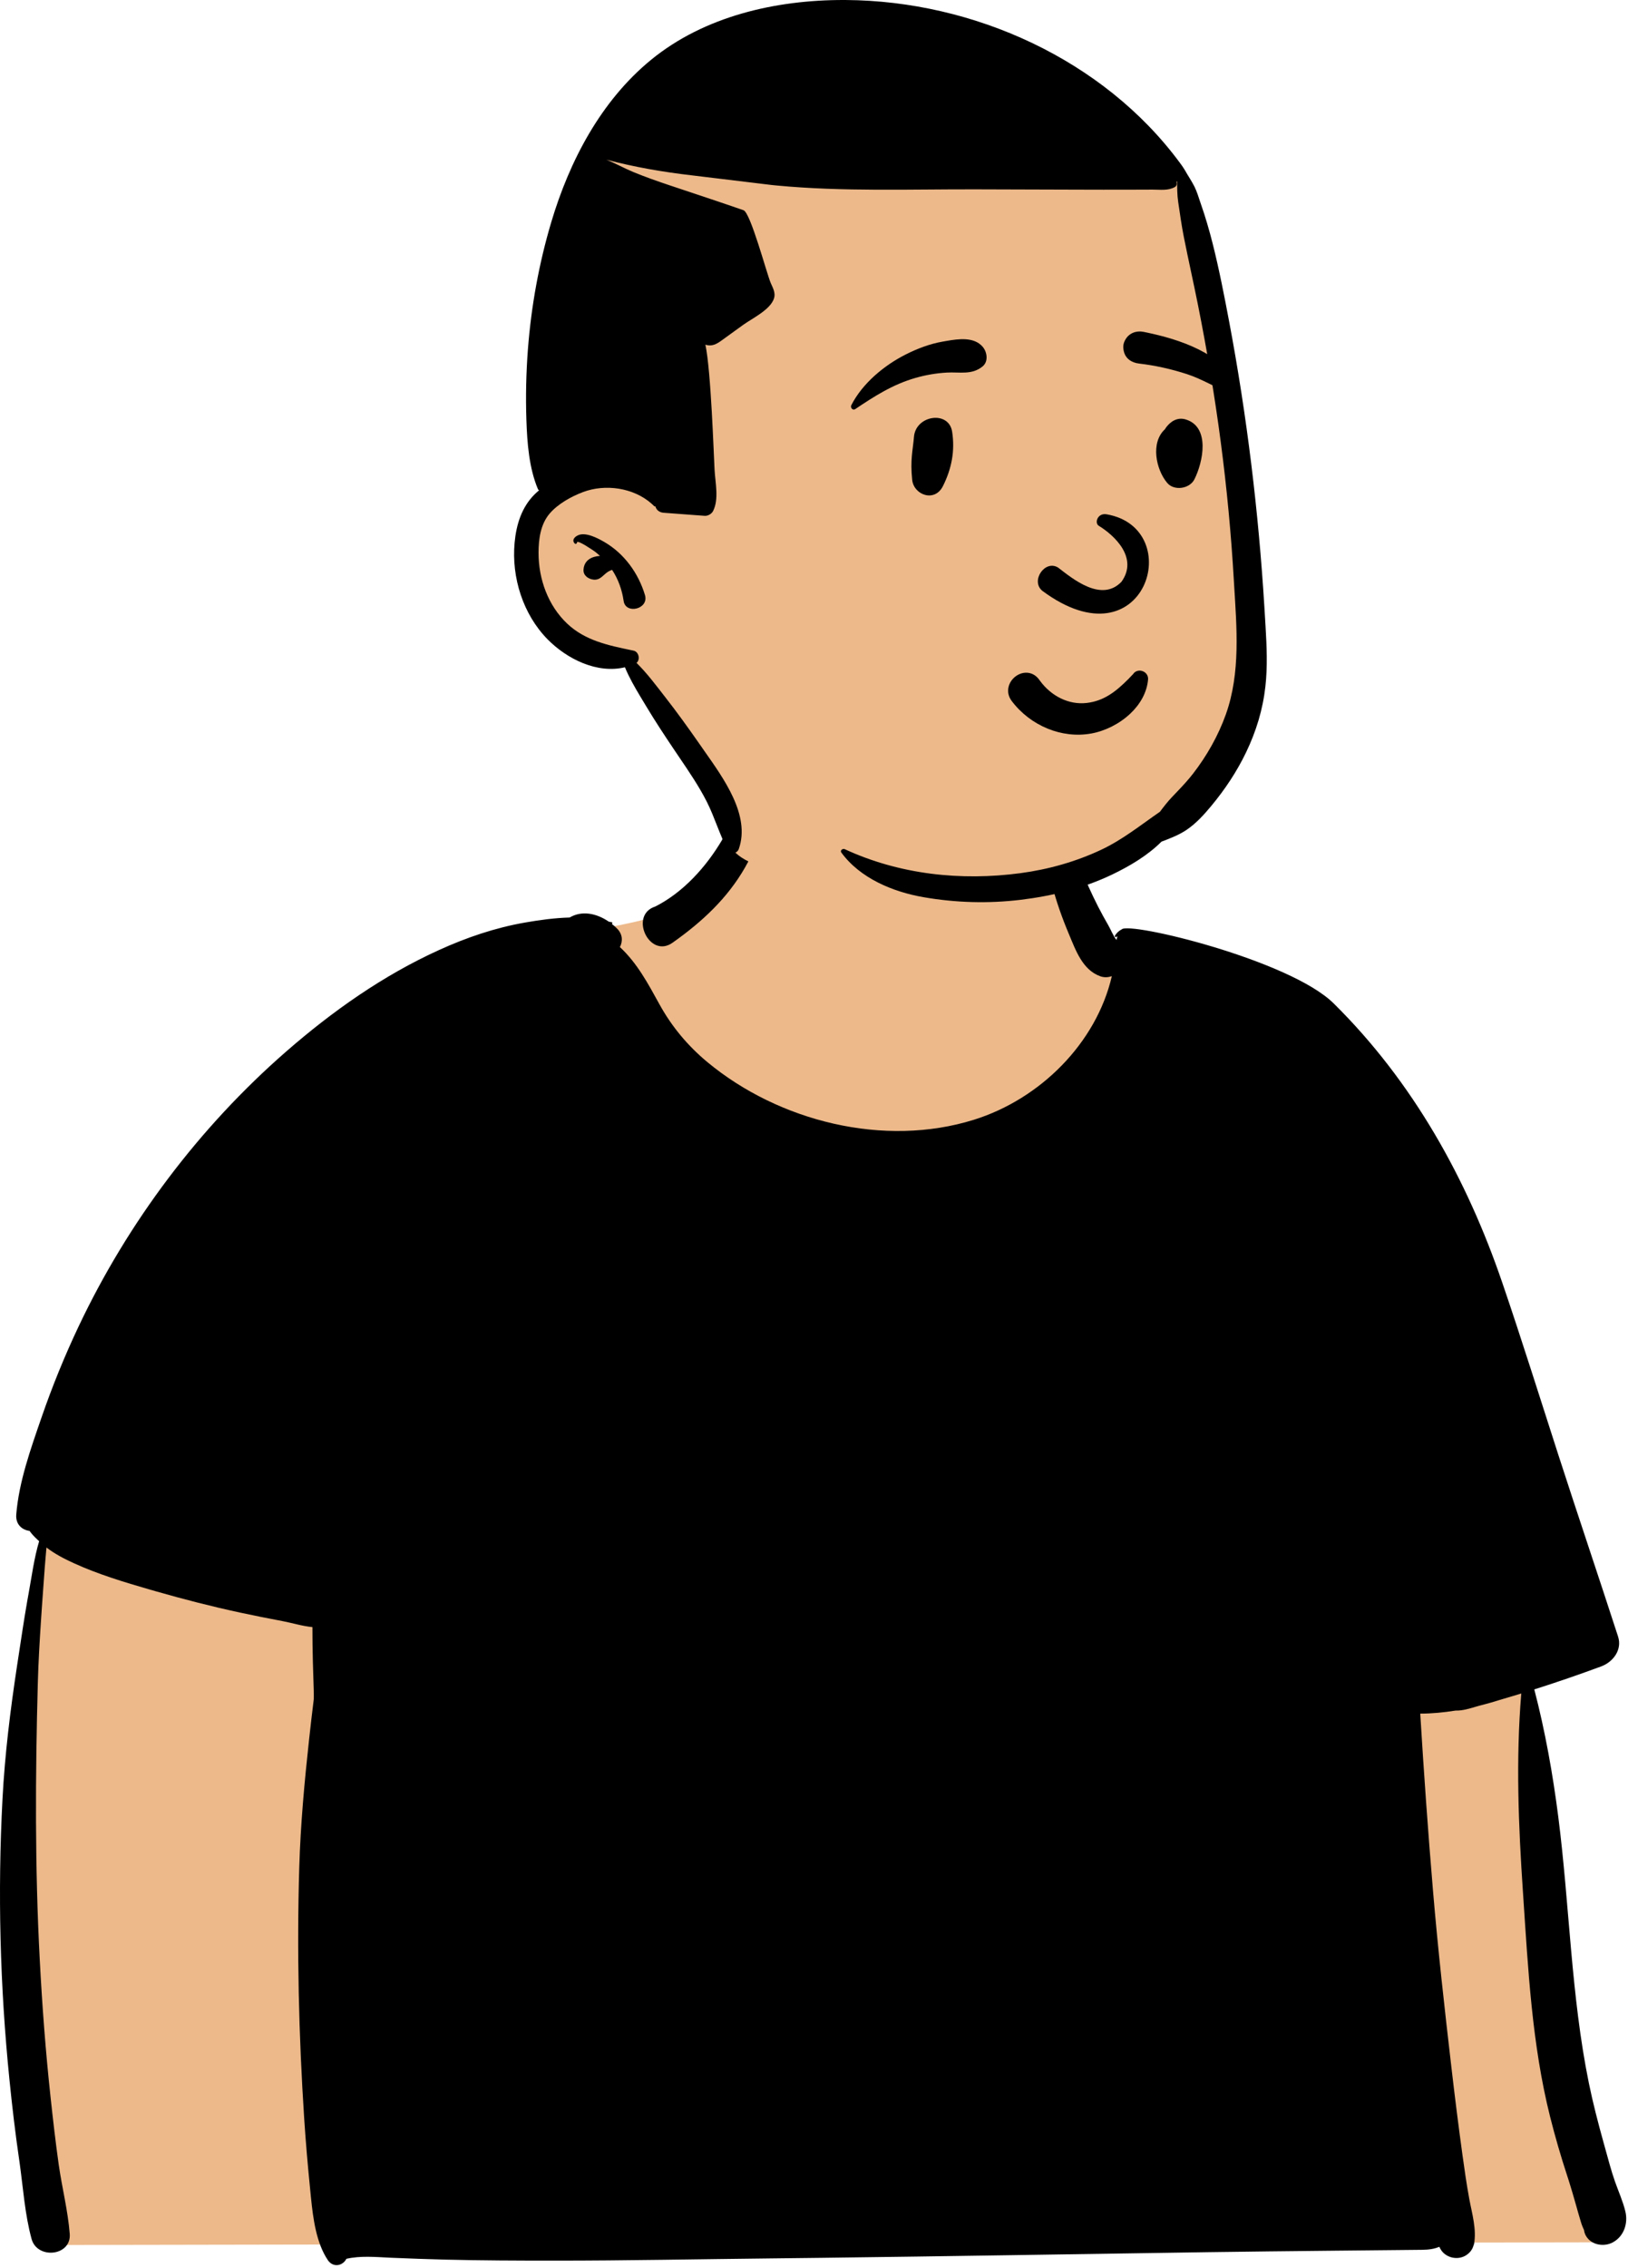
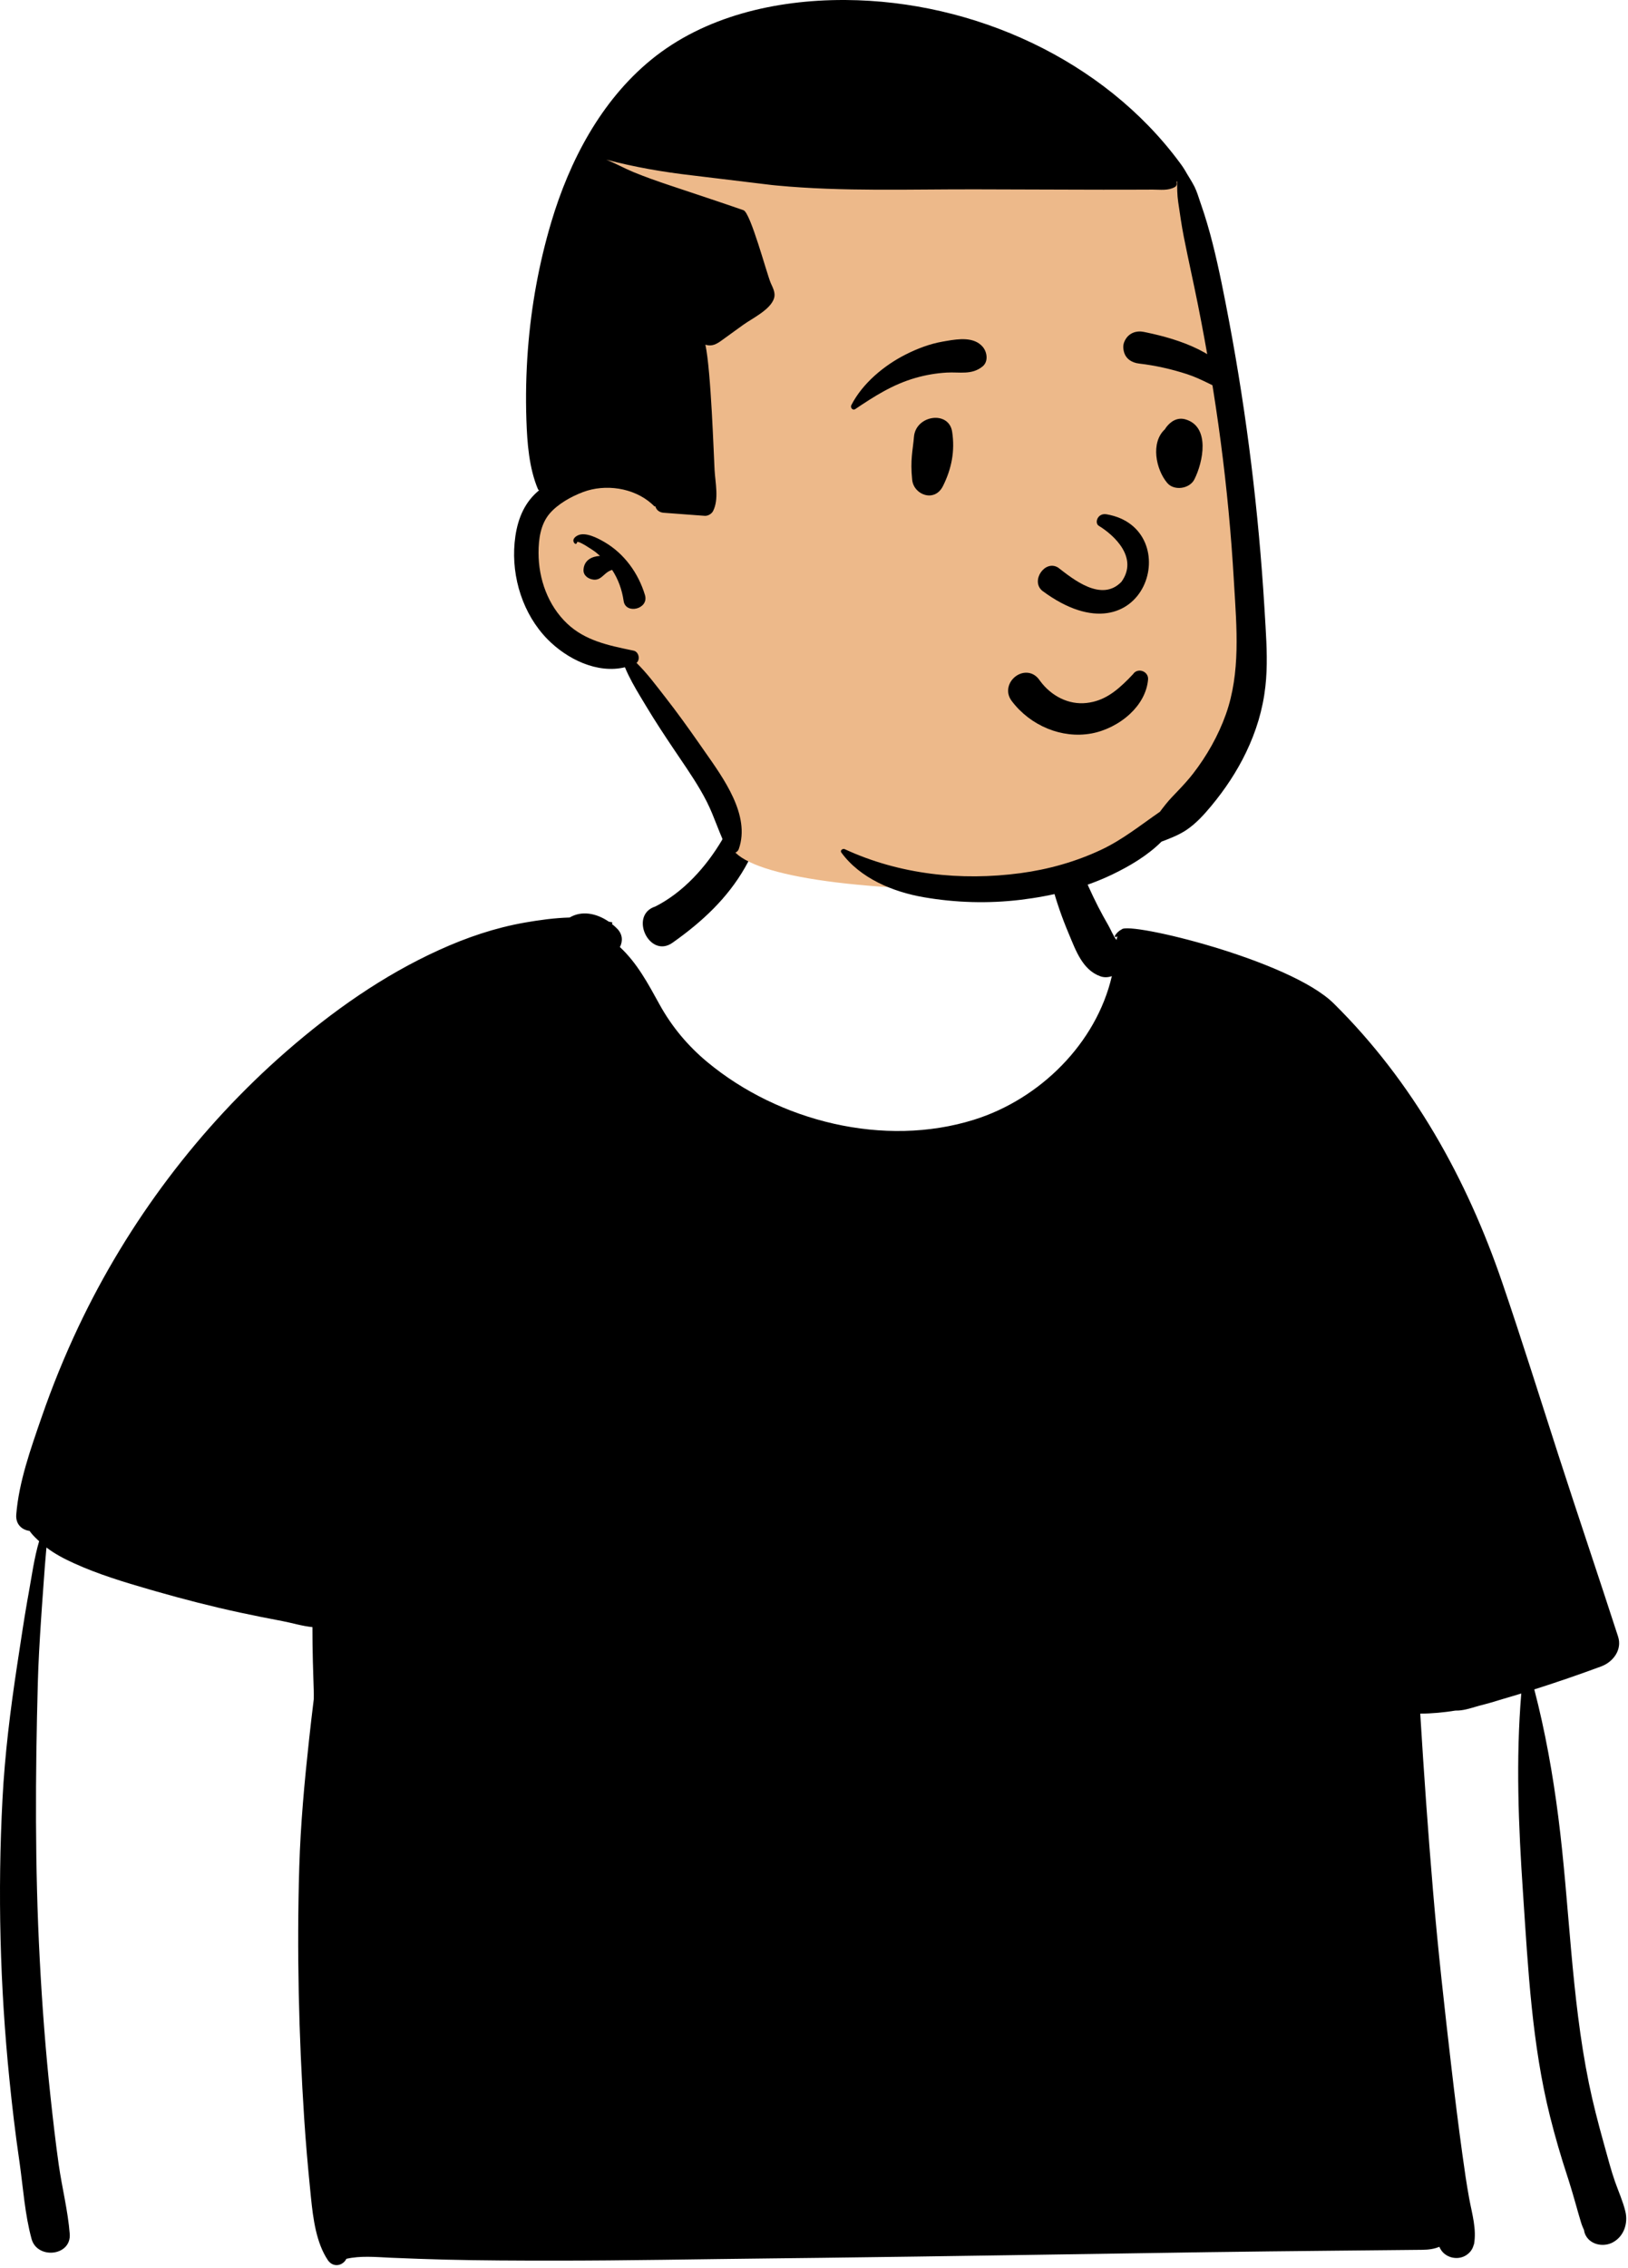
<svg xmlns="http://www.w3.org/2000/svg" width="484" height="674" viewBox="0 0 484 674" fill="none">
-   <path fill-rule="evenodd" clip-rule="evenodd" d="M12.861 447.32L451.679 482.161L452.138 485.143C459.492 533.039 463.206 565.533 463.281 582.624L463.282 583.148C463.282 600.095 468.484 627.048 478.887 664.007L479.531 666.283L12.249 667.097L6.737 555.85L12.861 447.32ZM272.652 208.606C290.495 209.486 308.477 217.137 309.866 222.026C312.959 232.915 317.934 279.528 334.293 286.69C350.651 293.851 385.575 287.322 395.561 304.425C405.546 321.527 438.338 391.243 438.338 407.487C438.338 418.317 331.473 422.076 117.743 418.765C120.471 331.537 131.847 285.684 151.868 281.206L153.656 280.811C182.611 274.485 199.916 274.281 209.793 264.083C219.872 253.678 221.701 235.817 225.882 222.026C228.186 214.427 250.757 207.525 272.652 208.606Z" fill="#EDB98A" />
  <path fill-rule="evenodd" clip-rule="evenodd" d="M311.782 235.868C311.849 235.817 311.917 235.8 311.99 235.837C313.38 236.505 313.668 237.84 314.146 239.231C314.844 241.264 315.652 243.249 316.4 245.264C317.888 249.307 319.309 253.344 320.969 257.319C322.671 261.411 324.435 265.429 326.456 269.38C327.43 271.291 328.477 273.166 329.543 275.028C330.278 276.32 330.964 278.097 331.932 279.31C332.005 278.924 332.109 278.556 332.232 278.213C332.104 278.275 331.981 278.342 331.864 278.415C331.619 278.569 331.325 278.262 331.472 278.023C331.999 277.154 332.685 276.566 333.469 276.167C335.637 273.76 383.428 285.248 396.492 298.152C420.154 321.521 436.125 350.415 446.629 381.152C452.429 398.114 457.77 415.241 463.288 432.294C469.119 450.328 475.207 468.282 481.05 486.303C482.33 490.266 479.537 493.868 476.009 495.173C469.437 497.598 462.816 499.883 456.141 501.997C459.381 514.438 461.647 527.142 463.276 539.883C466.638 566.155 467.061 592.96 472.359 618.957C473.576 624.924 475.115 630.806 476.741 636.672L477.118 638.026C478.085 641.468 478.968 644.942 480.155 648.311C481.178 651.208 482.501 654.13 483.218 657.119C484.057 660.635 482.82 664.476 479.531 666.283C476.891 667.735 473.112 667.134 471.52 664.408C471.195 663.851 470.999 663.245 470.919 662.632C470.681 662.124 470.46 661.603 470.264 661.07C470.188 660.865 470.12 660.652 470.056 660.438L469.866 659.802C469.401 658.283 468.972 656.752 468.543 655.22C467.845 652.763 467.142 650.315 466.366 647.879L465.971 646.663C464.048 640.807 462.326 634.902 460.826 628.923C455.456 607.486 454.317 585.291 452.842 563.322L452.766 562.186C451.431 542.498 450.634 522.854 452.27 503.209L452.046 503.282L451.823 503.35C449.698 504 447.566 504.637 445.428 505.255C445.361 505.28 445.3 505.304 445.232 505.323C443.865 505.746 442.458 506.149 441.028 506.523L440.167 506.744L439.561 506.909L438.923 507.091C436.897 507.678 434.832 508.354 432.732 508.287C429.253 508.845 425.713 509.182 422.234 509.194C423.306 526.719 424.543 544.232 426.019 561.726C427.501 579.313 429.467 596.832 431.507 614.351C432.511 623.006 433.589 631.643 434.778 640.268C435.378 644.641 436.003 648.99 436.799 653.327C437.619 657.762 439.071 662.503 438.195 666.987C438.177 666.981 438.158 666.975 438.14 666.975C437.846 668.274 437.062 669.437 435.696 670.24C433.191 671.704 429.688 670.846 428.249 668.286C428.126 668.071 428.01 667.851 427.9 667.624C426.424 668.255 424.807 668.5 422.822 668.519L395.91 668.788C383.679 668.911 371.448 669.039 359.211 669.217C320.792 669.783 282.372 670.437 243.953 670.902L229.545 671.067C207.937 671.293 186.317 671.741 164.709 671.734C153.9 671.734 143.101 671.698 132.291 671.434C127.055 671.306 121.83 671.104 116.6 670.889L115.676 670.847C111.501 670.641 107.067 670.254 102.985 671.189C101.858 673.382 98.979 673.836 97.472 671.594C94.029 666.464 93.09 659.307 92.454 653.037L92.23 650.779C91.525 643.753 90.907 636.727 90.447 629.689C88.818 604.752 88.224 579.791 88.971 554.805C89.351 542.07 90.521 529.408 91.905 516.747C92.34 512.796 92.793 508.851 93.283 504.912L93.291 503.512C93.292 503.064 93.289 502.637 93.277 502.235L93.155 498.435C93.053 495.267 92.959 492.098 92.92 488.928L92.903 487.026L92.885 483.485C89.859 483.197 86.632 482.193 84.022 481.709C79.791 480.919 75.57 480.067 71.363 479.167C62.935 477.354 54.599 475.21 46.319 472.839L44.558 472.333C36.917 470.131 29.171 467.783 21.943 464.49C19.113 463.198 16.29 461.74 13.809 459.829C13.662 461.838 13.435 463.841 13.301 465.832C13.032 469.77 12.713 473.697 12.449 477.635L12.197 481.383C11.784 487.627 11.411 493.865 11.243 500.128C10.496 527.448 10.367 554.884 11.812 582.186C12.529 595.852 13.552 609.518 15.028 623.129C15.751 629.824 16.516 636.537 17.459 643.208C18.433 650.062 20.191 656.874 20.73 663.777C21.244 670.436 11.065 671.404 9.393 665.315C7.391 658.014 6.881 650.138 5.826 642.632L5.706 641.799C4.536 633.824 3.599 625.818 2.791 617.799C-8.72612e-05 590.143 -0.725 562.345 0.739 534.584C1.435 521.289 3.085 508.044 5.082 494.889L5.314 493.372C6.223 487.48 7.074 481.589 8.104 475.724L8.499 473.525C9.424 468.484 10.134 463.002 11.635 457.96L11.189 457.549C10.355 456.772 9.451 455.873 8.793 454.904C6.527 454.597 4.597 452.968 4.836 450.009C5.614 440.288 9.167 430.402 12.333 421.226C15.512 412.001 19.199 402.947 23.376 394.126C38.069 363.125 59.23 334.978 85.107 312.43C98.832 300.467 113.874 289.858 130.497 282.305C138.692 278.575 147.168 275.69 156.049 274.134C160.446 273.362 164.887 272.762 169.358 272.633C172.985 270.491 177.292 271.392 180.804 273.741L180.995 273.87H181.002L181.901 274.048C182.122 274.091 182.116 274.44 181.901 274.489C181.889 274.489 181.871 274.495 181.858 274.501C182.434 274.955 182.979 275.438 183.488 275.959C185.166 277.674 185.16 279.745 184.296 281.417C189.435 286.183 192.681 292.302 196.08 298.47C199.724 305.074 204.495 310.783 210.301 315.597C231.585 333.251 262.888 341.061 289.555 332.724C309.166 326.599 325.917 310.017 330.548 290.054C329.451 290.446 328.263 290.507 327.136 290.103C321.844 288.216 319.826 282.431 317.802 277.595L317.704 277.362C315.726 272.676 314.066 267.916 312.755 263.004C311.433 258.042 310.655 252.805 310.33 247.684C310.205 245.659 310.26 243.634 310.365 241.609L310.457 239.935C310.529 238.418 310.507 236.868 311.782 235.868ZM225.675 222.214C225.748 222.03 226.036 221.932 226.146 222.153C230.831 231.819 227.757 245.062 223.328 254.281C218.693 263.922 211.71 271.236 203.436 277.564C202.297 278.434 201.126 279.291 199.939 280.131C193.036 285.006 186.886 271.861 194.855 269.35C203.16 265.129 209.91 257.607 214.601 249.705C217.137 245.436 219.385 240.989 221.106 236.321C222.821 231.666 223.85 226.82 225.675 222.214Z" fill="black" />
  <path fill-rule="evenodd" clip-rule="evenodd" d="M268.35 8.021C302.683 8.021 338.194 34.645 350.779 51.635C365.331 71.281 376.81 165.589 371.425 197.589C366.04 229.59 339.291 264.469 292.854 264.469C246.418 264.469 218.158 258.747 217.025 250.435C216.27 244.894 206.06 226.701 186.397 195.858C166.286 190.198 156.192 180.61 156.112 167.092C156.034 153.574 161.423 144.356 172.278 139.438C168.408 86.091 171.346 52.473 181.094 38.584C195.716 17.75 234.018 8.021 268.35 8.021Z" fill="#EDB98A" />
  <path fill-rule="evenodd" clip-rule="evenodd" d="M250.87 0L251.483 0.003C289.469 0.248 328.104 17.736 350.704 48.286L351.384 49.216C351.421 49.264 352.097 50.271 352.257 50.558C353.193 52.24 354.297 53.814 355.143 55.524C355.858 56.976 356.333 58.598 356.858 60.144L357.018 60.606C358.367 64.465 359.503 68.361 360.507 72.323C362.454 80.036 363.971 87.87 365.447 95.686C370.72 123.673 374.168 152.06 375.905 180.484L376.248 186.199C376.598 192.127 376.863 198.08 376.198 203.988C375.429 210.866 373.453 217.321 370.46 223.552C367.702 229.299 364.147 234.622 360.078 239.516C357.901 242.135 355.591 244.682 352.749 246.599C350.487 248.124 347.845 249.129 345.3 250.096C341.158 254.234 335.843 257.362 330.649 259.86C322.088 263.968 312.806 266.236 303.416 267.374C293.814 268.528 284.116 268.251 274.592 266.599C265.492 265.026 255.739 261.004 250.134 253.339C249.65 252.68 250.551 252.056 251.143 252.329C267.409 259.86 285.687 261.826 303.416 259.449C311.687 258.342 319.826 256.055 327.378 252.504C333.751 249.51 339.126 245.154 344.846 241.21C345.959 239.728 347.083 238.27 348.366 236.915L350.366 234.816C351.862 233.239 353.33 231.641 354.666 229.916C358.79 224.598 362.206 218.567 364.462 212.221C368.849 199.869 367.662 186.46 366.887 173.587L366.82 172.453C366.022 158.684 364.721 144.964 362.92 131.293C361.117 117.603 358.826 103.968 356.117 90.429C354.781 83.757 353.281 77.126 351.957 70.454C351.274 67.012 350.796 63.521 350.276 60.043C349.961 57.926 349.967 55.887 349.961 53.818C349.902 53.915 349.828 54.006 349.756 54.096C349.974 54.611 349.823 55.27 349.291 55.572C347.277 56.722 344.956 56.335 342.688 56.341C340.281 56.353 337.874 56.359 335.468 56.365C332.962 56.374 330.455 56.374 327.949 56.37L320.43 56.353L290.355 56.262C270.659 56.203 250.629 56.987 230.996 55.129L229.497 54.981C227.954 54.803 210.544 52.673 205.835 52.123L205.692 52.106C197.087 51.114 188.605 49.644 180.242 47.442C182.975 48.537 185.606 50.013 188.314 51.132C191.809 52.572 195.394 53.83 198.981 55.034C206.339 57.508 213.709 59.91 221.038 62.463C223.139 63.193 227.913 81.201 229.117 84.05L229.152 84.132C229.763 85.505 230.604 87.011 230.138 88.572C229.11 92.02 223.662 94.573 220.96 96.521L218.181 98.527L214.547 101.157C213.057 102.225 211.681 103.042 209.731 102.431C209.725 102.425 209.719 102.425 209.713 102.425C211.382 110.174 212.192 135.237 212.44 139.635C212.657 143.464 213.782 148.37 211.992 151.861C211.569 152.689 210.469 153.343 209.531 153.276C205.444 152.968 201.357 152.665 197.269 152.363C196.174 152.278 195.177 151.655 194.874 150.542L194.862 150.481C194.73 150.518 194.579 150.493 194.452 150.36C194.228 150.136 193.998 149.919 193.762 149.707C188.381 144.904 179.964 143.718 173.325 146.216C169.843 147.523 165.882 149.725 163.427 152.58C160.7 155.75 160.114 160.178 160.107 164.225C160.095 172.029 162.913 179.93 168.663 185.344C173.946 190.314 180.763 191.76 187.622 193.183L188.357 193.335C189.922 193.662 190.419 195.997 189.24 196.977C192.378 200.05 195.087 203.716 197.729 207.097C201.238 211.584 204.593 216.248 207.857 220.922L209.433 223.183C215.048 231.201 223.177 242.245 219.642 252.268C219.17 253.617 217.199 254.101 216.43 252.686C213.909 248.028 212.5 242.898 210.106 238.185C207.754 233.564 204.828 229.281 201.925 224.998L200.25 222.516C197.463 218.37 194.701 214.18 192.141 209.91L190.359 206.954C188.684 204.162 187.027 201.277 185.793 198.277C177.539 200.268 168.566 195.84 162.767 189.941C155.476 182.513 152.048 171.569 152.99 161.279C153.487 155.895 155.077 150.687 159.019 146.815C159.418 146.428 159.836 146.059 160.265 145.69C160.114 145.612 159.987 145.491 159.926 145.345C157.283 139.066 156.721 131.583 156.497 124.82C156.262 117.827 156.413 110.815 156.945 103.834C157.919 91.034 160.228 78.3 163.893 65.996C169.316 47.811 178.634 30.008 193.521 17.806C209.395 4.792 230.663 -0.034 250.87 0ZM171.85 159.053C174.092 158.035 177.589 159.848 179.585 161.004L179.716 161.08C185.611 164.51 189.808 170.354 191.749 176.826C192.994 181 185.998 182.664 185.406 178.575C184.923 175.241 183.81 172.12 181.978 169.331C181.542 169.476 181.119 169.664 180.738 169.906C179.281 170.85 178.434 172.471 176.409 172.229C174.909 172.053 173.373 171.013 173.476 169.295C173.64 166.458 175.925 165.326 178.374 165.181C178.025 164.868 177.672 164.559 177.311 164.26L176.915 163.942C176.467 163.618 171.676 160.312 171.538 161.162L171.535 161.213C171.541 161.552 171.088 161.745 170.858 161.491C169.933 160.499 170.792 159.537 171.85 159.053Z" fill="black" />
  <path fill-rule="evenodd" clip-rule="evenodd" d="M311.459 216.507C307.26 214.794 303.513 211.936 300.774 208.286C299.822 207.017 299.575 205.677 299.775 204.451C299.999 203.073 300.814 201.824 301.926 200.987C303.042 200.146 304.437 199.732 305.786 199.943C306.958 200.127 308.124 200.768 309.048 202.099L309.241 202.365C310.869 204.568 312.991 206.376 315.409 207.541C317.74 208.664 320.346 209.188 323.043 208.884C328.18 208.303 331.721 205.525 335.484 201.752C335.951 201.276 336.418 200.785 336.887 200.286C337.183 199.833 337.594 199.542 338.05 199.39C338.557 199.22 339.13 199.23 339.655 199.413C340.162 199.59 340.614 199.925 340.918 200.371C341.206 200.794 341.37 201.317 341.317 201.919C340.972 205.829 338.928 209.319 336.025 212.058C332.8 215.101 328.526 217.206 324.501 217.945C320.067 218.758 315.55 218.175 311.459 216.507ZM326.593 156.191C331.31 159.058 338.497 165.744 333.423 172.852C327.45 179.119 318.85 171.933 314.612 168.683C310.682 166.164 306.267 172.642 309.913 175.583C340.536 198.255 352.963 156.94 328.978 152.82C326.338 152.365 325.357 155.304 326.593 156.191ZM271.717 129.817C272.238 123.348 282.09 121.879 283.07 128.281C283.948 134.015 282.915 139.283 280.332 144.446C277.864 149.378 271.661 147.077 271.192 142.585C270.563 136.565 271.392 133.842 271.717 129.817ZM346.714 126.953C348.088 125.154 350.071 123.926 352.447 124.62C359.871 126.79 357.683 137.33 355.076 142.46C353.659 145.246 349.08 145.952 347.01 143.499C343.637 139.499 342.022 131.51 346.31 127.57C346.426 127.366 346.556 127.161 346.714 126.953ZM280.227 101.511L281.4 101.306C285.028 100.678 289.539 100.075 292.105 102.992C293.466 104.539 293.934 107.413 292.105 108.894C288.887 111.498 285.329 110.489 281.472 110.709C278.294 110.892 275.239 111.418 272.178 112.293C265.462 114.212 259.989 117.717 254.253 121.565C253.5 122.069 252.732 121.107 253.091 120.403C256.402 113.917 262.819 108.589 269.247 105.342C272.678 103.608 276.432 102.17 280.227 101.511ZM339.947 98.606L340.844 98.789C350.612 100.831 363.303 104.91 367.928 114.504C368.105 115.86 367.918 116.151 367.767 116.341L367.717 116.404C367.592 116.567 367.492 116.79 366.904 116.975C366.741 116.936 366.576 116.895 366.41 116.851C364.289 116.296 362.612 115.53 360.988 114.736L359.227 113.868C357.184 112.867 355.123 111.901 352.939 111.189C348.278 109.668 343.483 108.597 338.614 108.026C337.559 107.902 336.543 107.546 335.741 106.935C334.98 106.356 334.399 105.554 334.134 104.487C333.791 103.107 333.889 102.063 334.63 100.818C335.186 99.883 335.983 99.235 336.898 98.863C337.83 98.484 338.892 98.394 339.947 98.606Z" fill="black" />
</svg>